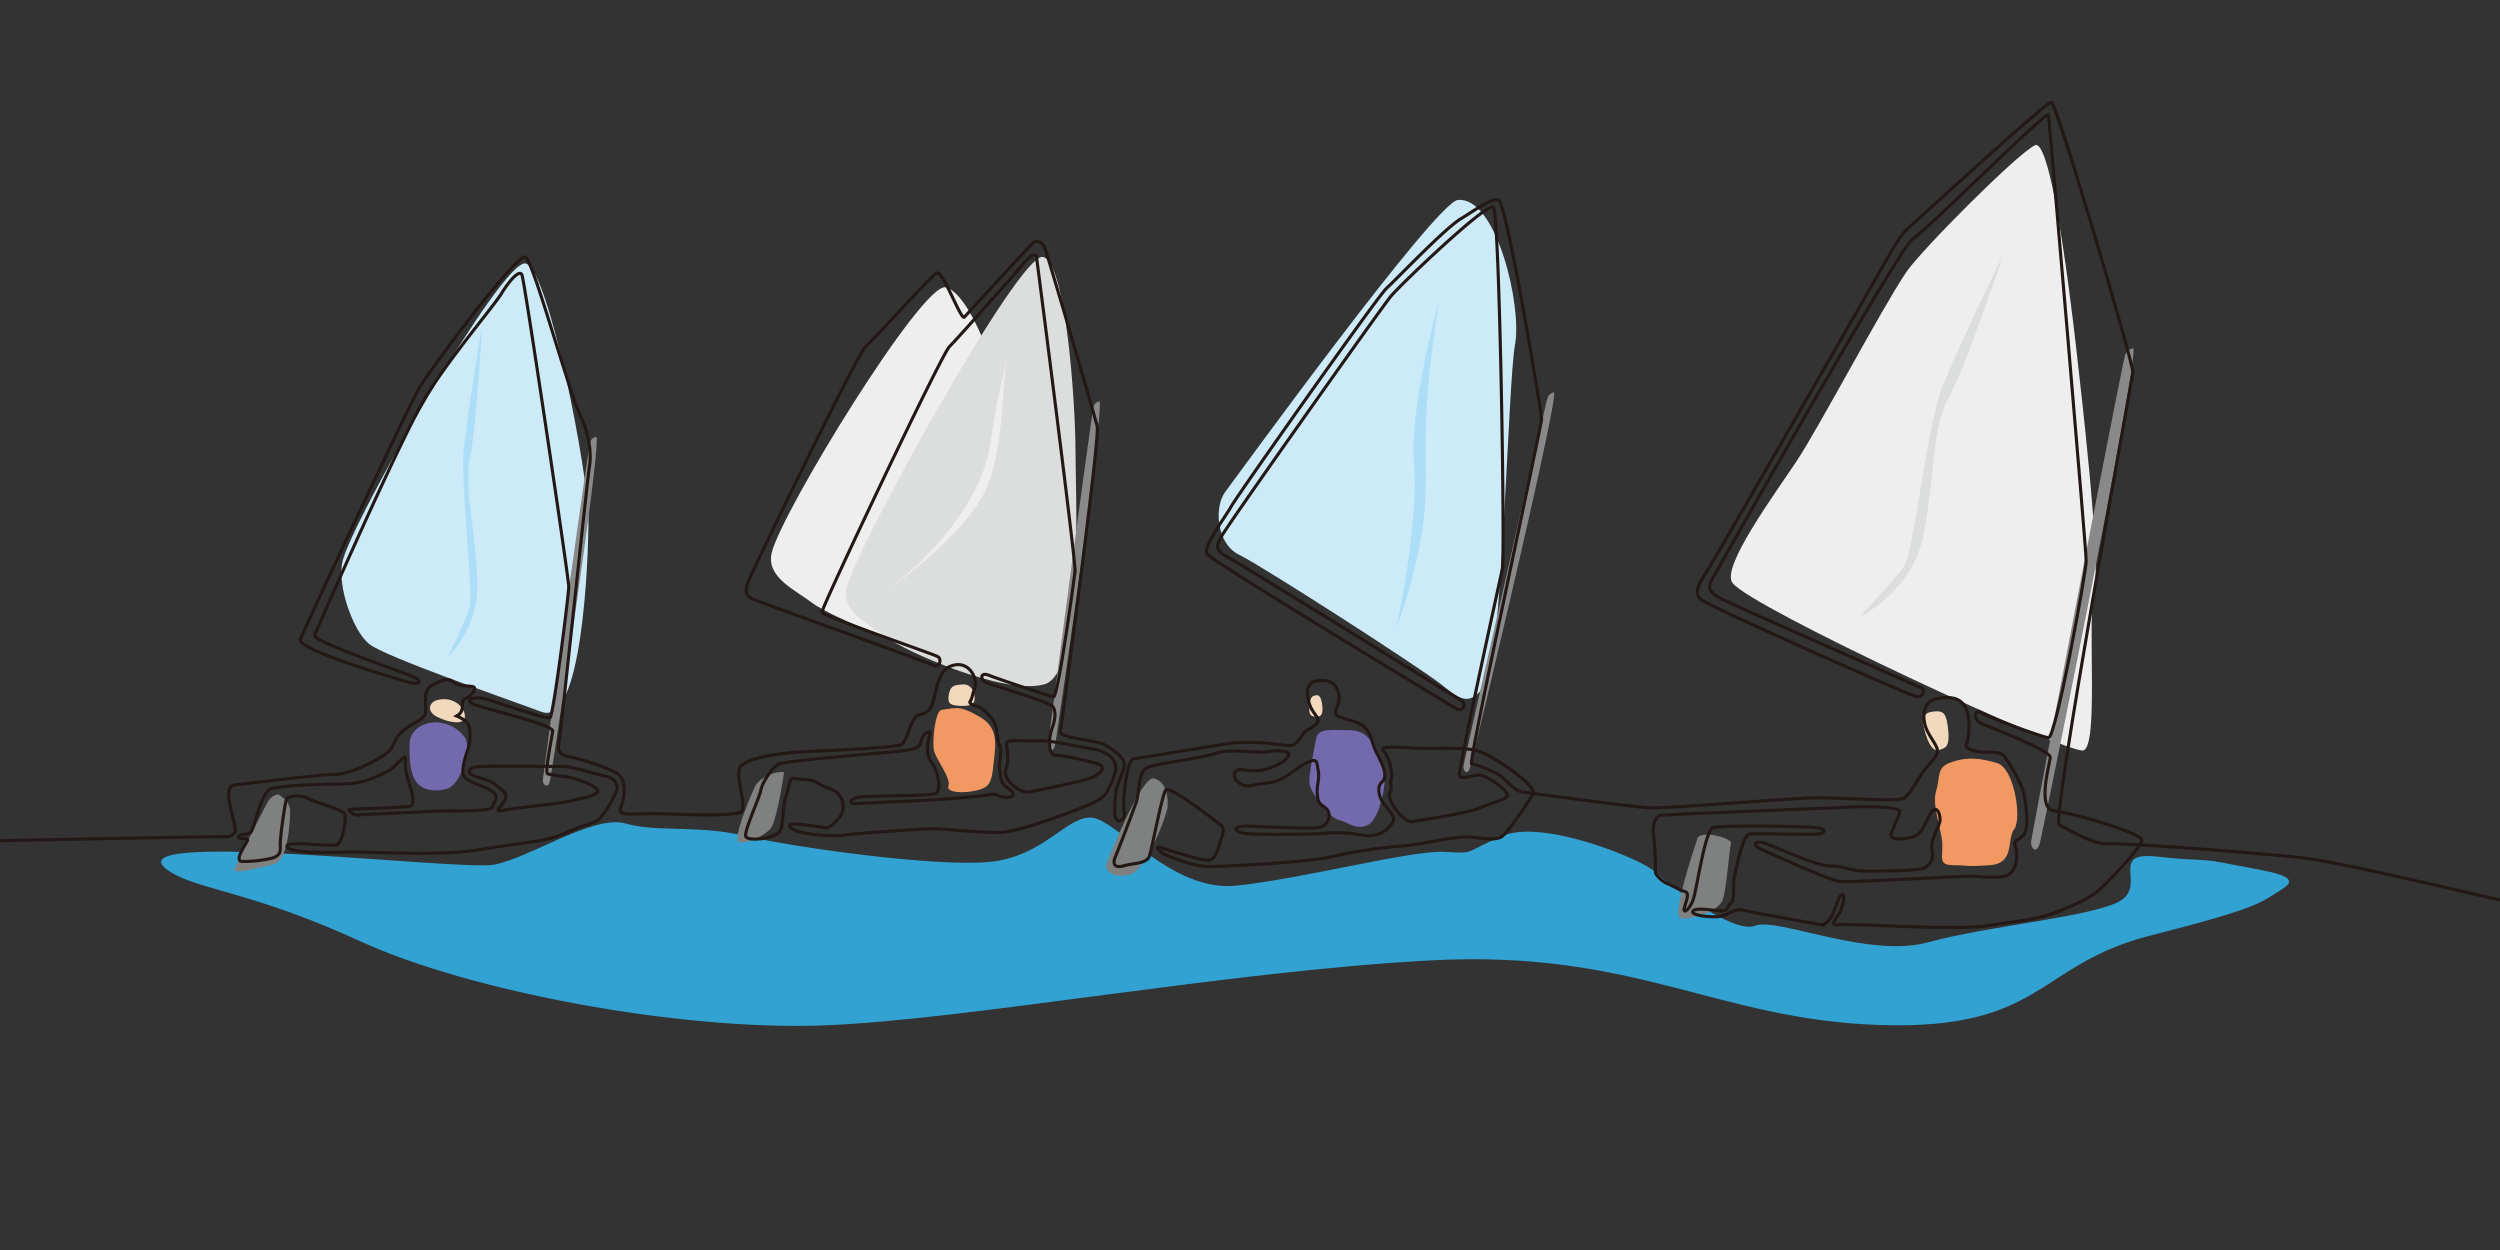
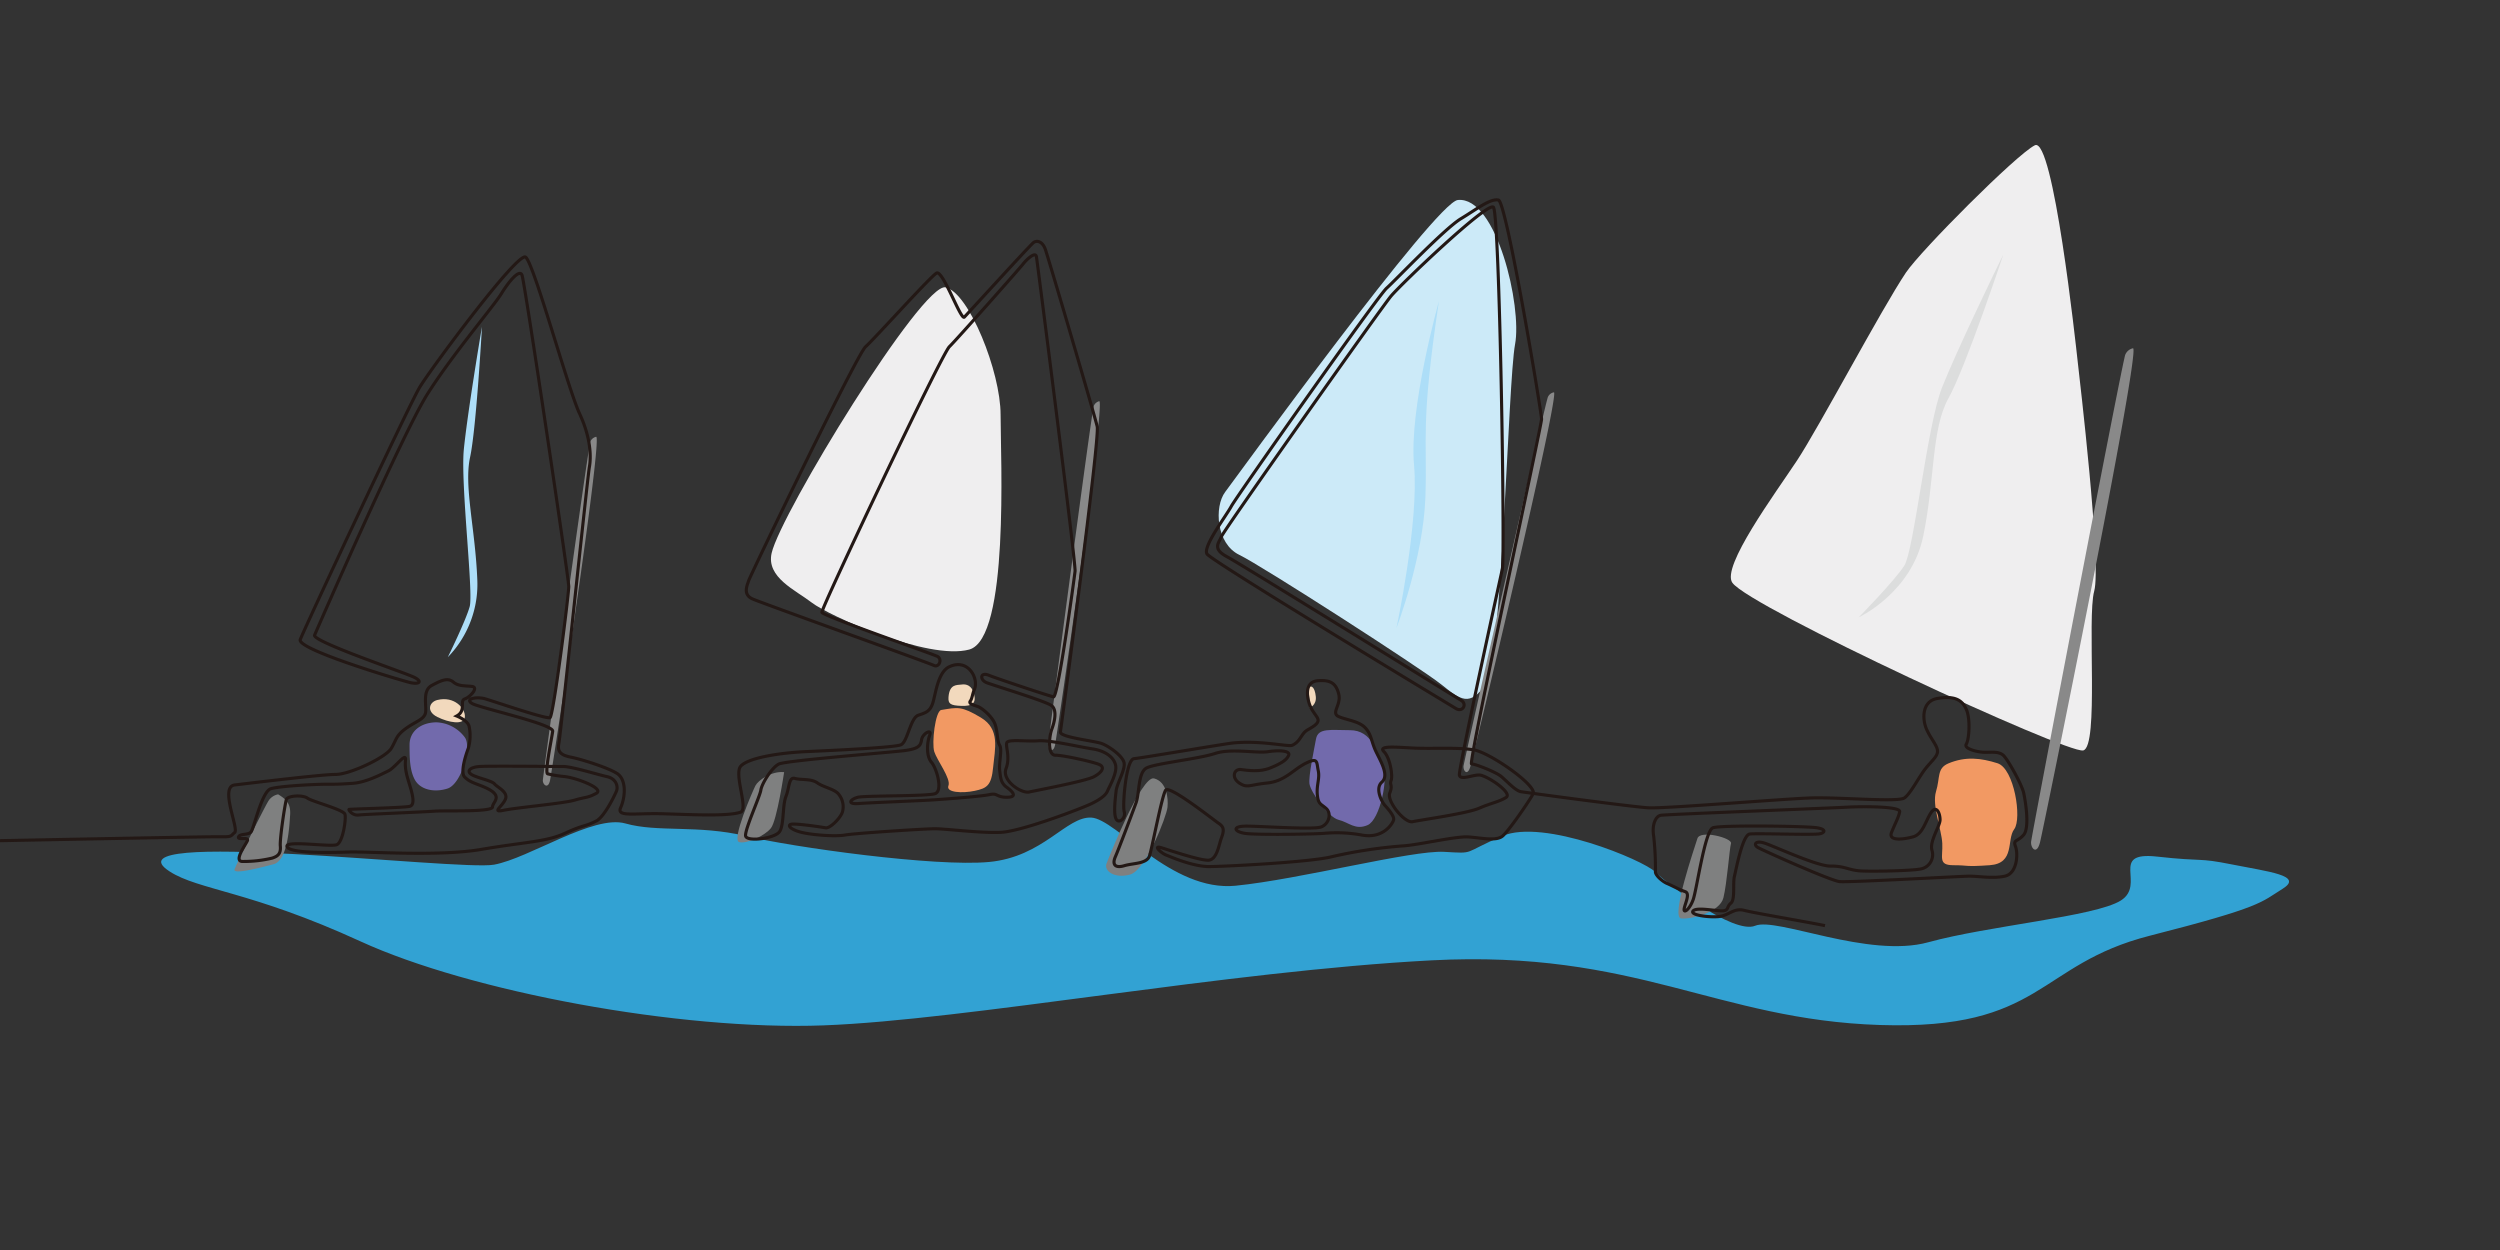
<svg xmlns="http://www.w3.org/2000/svg" viewBox="0 0 800 400">
  <rect x="0" y="0" width="800" height="400" fill="#333333" stroke="none" />
  <defs>
    <style>.cls-1{fill:#efeeef;}.cls-2{fill:#32a2d3;}.cls-3{fill:#f2d9bd;}.cls-4{fill:#726aac;}.cls-5{fill:#f29963;}.cls-6{fill:#cceaf8;}.cls-7{fill:#dcdddd;}.cls-8{fill:#7f8080;}.cls-9{fill:#898989;}.cls-10{fill:none;stroke:#231815;stroke-miterlimit:10;}.cls-11{fill:#addef8;}</style>
  </defs>
  <g id="object">
    <path class="cls-1" d="M246.92,177c-1.77,7.79,7.7,11.84,12.88,15.86s37.07,18.56,50.34,15c12.91-3.49,10.05-61.35,10.05-75.14s-10.1-39-17.57-40.77S249.79,164.34,246.92,177Z" />
    <path class="cls-2" d="M54.26,278.85c-21.54-14,92.52-.1,103.81-2.15s31.81-16.11,42.07-13.19,23.2.38,38.43,4,60.62,9.95,77.95,8.32,24.72-14.63,32.71-14.2,25.66,23.85,46.18,21.8,56.44-11.42,66.71-10.84,5.48.56,18.65-5.08,45.15,7.75,48.88,11.49,25.13,20.1,32,17.24,36.25,10.57,55.41,5.28,53.37-8.21,61.58-13.34-3.92-15.79,11.6-14.07,12.59.23,24.08,2.53,23,3.51,16.09,7.79-6.27,5.77-42.47,15S653.87,329.68,601.58,328s-78.05-24.13-143.51-20.69-148.53,19.08-194.5,20.81-113.2-10.81-148.25-26.9S63.47,284.84,54.26,278.85Z" />
    <path class="cls-3" d="M139.94,224c-2.57.63-3.62,3.62,0,5.43s8.6,2.71,8.82,0S145.41,222.64,139.94,224Z" />
    <path class="cls-3" d="M303.52,223.09c-.15,2.11.58,2.67,4.1,2.79s4.78-.81,4.1-3.7-2.56-3.35-4-3.13S303.84,218.76,303.52,223.09Z" />
-     <path class="cls-3" d="M419,226.54c-.07,2.1.29,2.67,2.06,2.79s2.38-.81,2.05-3.71-1.29-3.35-2-3.12S419.19,222.2,419,226.54Z" />
-     <path class="cls-3" d="M623.22,232c-.57-3.79-1.4-4.67-4.57-4.31s-4,2.24-2.42,7.3,3.39,5.56,4.63,4.91S624.37,239.76,623.22,232Z" />
+     <path class="cls-3" d="M419,226.54s2.38-.81,2.05-3.71-1.29-3.35-2-3.12S419.19,222.2,419,226.54Z" />
    <path class="cls-4" d="M139.5,231.14c-5.28.15-8.44,3.2-8.44,7.13s0,8.16,1.69,11.25,6,4.22,10.44,2.82S151,239.12,148.77,236A11.85,11.85,0,0,0,139.5,231.14Z" />
    <path class="cls-5" d="M301.21,227.19c-1.94.33-3.09,10.62-2.25,13.33s5.42,8.69,4.54,10.9,4.46,2.49,8.4,1.65,5.35-1.69,5.91-7.59,2.31-12.12-3.94-15.86S306.49,226.32,301.21,227.19Z" />
    <path class="cls-4" d="M432,233.66c-6.18,0-10.22-.84-10.88,2.82s-2.42,11.81-2.09,14.34,5.94,10.69,9.32,11.53,5.34,3.38,9.28,1.69,6.8-15.12,4.86-19.2S439.06,233.67,432,233.66Z" />
    <path class="cls-5" d="M623.53,244.27c-3.79,1.57-2.63,4.5-4,9s1.78,12.1,2,16.6-1.45,7,3.61,7,3.26.57,11.53,0,5.35-8.16,7.88-11.53,0-19.41-5.35-21.1S629,242,623.53,244.27Z" />
-     <path class="cls-6" d="M109.59,179.71c-1.77,7.78,3.45,22.41,8.62,26.43s42.25,16.94,55.16,21.67,14.94-48.1,14.94-61.89-12.64-79.87-20.11-81.6S112.46,167.07,109.59,179.71Z" />
-     <path class="cls-7" d="M270.93,188.17C269.16,196,278.63,200,283.8,204s37.08,18.56,50.35,15c12.91-3.49,10-61.35,10-75.14s-2.93-59.92-10.4-61.64S273.8,175.53,270.93,188.17Z" />
    <path class="cls-6" d="M466.5,64c-7.08.72-70.9,88.71-74.45,93.44s-2.86,16.54,4.48,20.09S454.82,213.9,461.18,219s9.07,7.19,14.28,0,7.08-96.69,9.36-108.82S478.91,62.74,466.5,64Z" />
    <path class="cls-1" d="M554.36,186.49C550.72,181.41,568,158,575,147.43S602,99,609.9,87.23c4.76-7.08,35.34-37.79,41.25-40.74s13.11,63.78,13.7,69.1,7.66,65,5.3,73.55,1.6,49.85-3.53,51S560,194.35,554.36,186.49Z" />
    <path class="cls-8" d="M89,254.19c2.63,1.59,4.08,3.05,3.84,6.57s-.72,14.59-5.29,15.79-13,3.37-12.5,1.68,9.62-20,10.82-21.88A4.7,4.7,0,0,1,89,254.19Z" />
    <path class="cls-8" d="M250.92,247.08c-4.14-.38-8.33,2.64-9.19,4.34s-7.76,17.5-5.17,18.07,8.22-2.08,10.14-4.49S250.92,247.08,250.92,247.08Z" />
    <path class="cls-8" d="M369.29,249.09c-4-1-14.36,25-15.22,27.3s2.58,4.88,7.61,3.45,11.63-18.63,11.92-21.53S373.36,250.15,369.29,249.09Z" />
    <path class="cls-8" d="M543.16,268.34c-.87,2.87-8.62,25.28-5.18,25.57s12.36-2,13.51-6.61,1.93-15.68,2.43-17.41S544,265.46,543.16,268.34Z" />
    <path class="cls-9" d="M190.78,139.77c2.08.38-14.15,107.15-14.78,110s-2.29,1.35-2.29,0,14.57-107.14,15.2-108.49A2.67,2.67,0,0,1,190.78,139.77Z" />
    <path class="cls-9" d="M351.77,128.38c2,.39-13.55,107.15-14.15,110s-2.19,1.35-2.19,0S349.38,131.27,350,129.92A2.58,2.58,0,0,1,351.77,128.38Z" />
    <path class="cls-9" d="M497.26,125.54c1.92.63-25.84,116.71-26.77,119.83s-2.31,1.25-2.16-.23,26.23-116.67,27-118.09A2.6,2.6,0,0,1,497.26,125.54Z" />
    <path class="cls-9" d="M682.58,111.44c2.54.74-28.71,154-29.79,158.16s-3,1.75-2.84-.2,29.23-154,30.14-155.9A3.45,3.45,0,0,1,682.58,111.44Z" />
  </g>
  <g id="line">
    <path class="cls-10" d="M584,296.21c-5.46-1.15-22.41-4-25.85-4.89s-4.89,1.73-8.34,2-9.19-.57-8-1.85,7.47.13,9.48,0,1.15-1.31,2.59-2.46.57-6.32,1.14-8.62,2.59-13.21,4.89-13.5,17.81.29,21.83,0c2-.14,3.16-1.44-.28-2s-30.77-.92-33.33,0-5.17,19.82-6.32,23-3.16,4.6-2.87,2.88,2-4.89.28-5.46-4.31-2-5.74-2.59-3.74-2.58-3.74-3.73a94.66,94.66,0,0,0-.57-11.49c-.58-3.45.57-6.32,2.3-6.61s54.3-2.3,59.47-2.59,17.24-.29,16.95,1.44-1.44,3.73-2.59,6.61,3.74,2.3,6.9,1.43,4-5.17,5.74-7.75,2.88.28,2.88,2.29-3.45,6.9-2.59,9.77a4.65,4.65,0,0,1-3.73,6c-2.88.57-16.09.86-19.54.57s-4.88-1.58-9.19-1.51-18.39-6.53-21.26-7.4-3.45.58-2,1.44,23.28,10.63,26.15,10.92,36.79-1.6,41.08-1.73c3.28-.09,7.76.87,11.78,0s4.31-7.18,3.45-9.48.58-1.43,2.59-3.73.57-10.92,0-13.5-5.17-10.92-6.61-12.07-3.45-.86-5.75-.86-6.89-1.15-6-2.59,1.44-8,0-11.2-4-4.31-9.19-3.45-4.89,6.89-3.45,10,3.45,5.18,3.45,6.9-2,3.16-4,5.75-4.59,7.75-6.6,9.19-21-.29-29.88,0-46.83,3.45-52,3.16-39.11-4.88-40.84-5.16-4.59-3.45-6.32-4.89-8.33-4-9.48-4,22.41-108.31,22.41-110.33-11.2-69.52-13.79-70.1-6.9,2.87-12.07,6S446.58,89.64,443.7,92.23s-48,66.65-49.7,69.81-9.19,12.93-7.76,15.23,77.29,48,79.59,49.42,3.73-1.44,1.72-2.59-70.1-43.38-75-46-2.29-4.6-1.72-6.36,51.14-73.22,54.3-77,30.74-30.16,32.75-28.44,3.74,112,2.88,115.78S466.69,246.22,467,248s4,0,6.32,0,10.91,5.74,8.62,7.18-4.6,1.72-8.62,3.45-18.68,3.73-21.26,4.31-8.37-6.58-7.33-9.17-.14-2.61.43-4.05-.29-7.18-2.3-9.19,3.74-1.44,9.48-1.15,14.08-.29,19.25.57,20.4,11.49,19,14.08-7.75,11.78-9.76,13.5-6.9.58-10.92.29-16.09,2.59-21,2.87a151.73,151.73,0,0,0-22.7,3.45c-6.61,1.72-34.19,3.16-39.36,3.16s-12.36-3.16-13.79-3.73-4.31-3.18-1.44-2.3,12.07,4,14.94,4,3.45-4.88,4.31-7.18.86-3.45-.86-4.6-15.8-12.35-17-10.63-4.31,18.39-5.17,21-5.18,2.3-8.05,3.16-4-.28-2.87-2.87,5.46-14.08,6.61-17.24.57-9.77,3.44-11.2,16.67-2.88,21.84-4.6,13.22,0,16.95-.57,7.18-.29,6.61,1.15-2.3,2.58-5.75,4-7.18.86-9.48.57-3.16,2.59-.57,4.31,3.16.58,8.9,0,8.33-4.31,12.36-6.32,3.44-.29,4,2.3-.58,4.6-.29,7.76,1.15,2.87,2.88,4.45.86,5-1.73,5.89-19.25-.29-23.85-.29-4,1.73-.57,2.3,22.12.29,25.57,0a44.5,44.5,0,0,1,12.07.58c6.81,1.2,9.77-3.74,10.05-4.89s-1.72-3.45-2.77-4.6-3.26-5.45-1-7.47,0-6-1.73-9.48-1.43-5.45-3.44-7.75-6-2.59-8.62-3.74.86-3.73,0-7.18-2.59-4.6-6.61-4.31-3.74,4.31-2.87,7.18,2.87,4.31,2.87,5.46-1.44,2-3.45,3.16-2.13,3.68-4.88,4.89c-1.17.51-10.24-1.68-19.06-.74-2.87.31-28.92,4.76-31.51,5s-3.73,14.94-3.14,17-1.74,4-2.6,2.29-.29-6.32,0-8.9,2.87-6.61,2.58-8.91-4.88-5.46-7.18-6.32-13.5-2-13.22-3.73,12.64-93.95,11.78-97.69-15.8-54.59-16.66-56.88-2.59-2.88-3.74-2-21,22.69-22.12,23.84-6.89-15.23-8.9-14.08-19.83,21-22.7,23.56-36.78,73-37.35,74.7-2,4.6,1.15,6,56.31,20.4,58,21.27,2.88-2,1.15-2.88S263.28,197.09,263,195.94s38.21-82.45,40.8-85,22.69-25.28,23.56-26.43,4-4.31,4.31-2.3,12.64,98,12.35,100.56-5.46,40.51-6.9,40.22-17.81-5.75-20.68-6.9-2.87,1.44-.86,2.3,19.25,6,21,7.47.86,5.18,0,7.47-1.44,8.34,1.15,8.34,11.49,2,13.79,2.87,1.15,2.58-1.44,4-18.1,4.31-20.68,4.89-8.91-3.64-7.47-7.47-.29-7.19.28-8.34,6.33-.28,10.06-.57,13.22,2,17.24,2.58,6.89,2.59,7.47,5.18-2,6.89-2.59,8.33-2.58,2.87-5.74,4.31-21.84,8.62-28.45,8.9-17.52-1.15-21-1.15-25.57,1.44-28.73,2-10.63,0-14.08-.87-4.59-2.29-3.16-2.58,9.48.86,10.92,1.15,4.88-3.16,5.46-5.17a6.27,6.27,0,0,0-1.15-5.46c-1.15-1.73-4.89-2.3-6.9-3.74s-5.17-.86-7.18-1.43-1.72,2.87-2.87,5.74-.58,8.91-2,11.21-10.63,3.44-10.92,1.43,4.6-12.64,4.88-14.65,3.45-7.18,5.75-8.33,35.91-3.74,40.22-4.31,5.17-1.44,5.46-3.45,3.45-3.73,2.59-1.43-1.15,6.6.57,8.61,3.74,9.2,1.15,10.06-22.41.57-24.71,1.15-3.73,2.3.29,2,19-.86,23.56-1.15,15.8-1.15,18.39-1.72,2,.86,5.45.86,2-1.72,0-3.16-2-3.16-2.29-5.46.86-6.61,0-8-.58-4-1.44-6.61-4.31-5.39-5.6-5.82-3-.86-2.37-1.72.67-2.28,1.29-3.67c1.55-3.45-1.93-10.15-8-7.32-3.54,1.65-4.31,8.18-5.17,11.2s-2.16,3.45-4.74,4.31-3.45,8.62-5.61,9.48-20.68,1.73-30.16,2.16-19,2.15-21.12,4.74,2.58,13.79,0,14.65c-4.1,1.37-15.08.8-24.57.51s-15.22,1.15-13.79-2,2-8.91-1.2-10.92-11.72-4.6-14.6-5.17-4.59-1.44-4-4.31,9.19-85.33,9.77-88.49.57-9.19-3.16-17.24-14.65-48.27-17.24-50-30.45,35.91-33.9,41.66-37.06,77.57-38.21,80.73,32.75,13.22,35.33,13.79,4-.28,1.15-1.72-32.75-11.49-31.89-13.5,28.16-64.65,36.2-77.29S158.12,97.77,160.42,94s5.75-8,6.61-6S182,185.11,182,187.69s-4.88,41.37-6,41.95-17.82-5.17-20.69-6-6.61,0-4.31,1.44,26.15,6.61,25.86,8.91-2.66,13.43-1.58,13.64a35.52,35.52,0,0,0,5.39.87c3.87.43,12.92,3.87,10.12,5.38s-3.23,1.08-6.89,2.16-18.53,2.37-22.63,3.23-.64-1.08.43-3.45-2.58-3.88-3.44-4.95-5.61-1.94-7.33-3-.65-2.37,2.59-2.59,23.91,0,26.71,0,11,2.59,14,3.24,3.66,3.23,3,4.74-3.88,8.19-6.47,9.48c-3.82,1.91-3.88,1.08-9.91,3.88s-12.93,2.8-26.72,5.17-36,.64-42.66.86-18.75.43-19.61-1.72,14,.21,15.94-.65,3-8.19,2.59-9.7-10.56-4.09-12-5.17-6.32-.86-6.75.43-2.15,12.5-1.94,14.87-.64,3.23-2.58,3.88a39.47,39.47,0,0,1-9.48,1.08c-3,0,.86-5.17,1.51-6.61s-3.24-.07-2.81-1.24,3.09-.49,4-1.63,3.45-12.93,6.33-13.8,14.07-1.43,17.52-1.43,4.31,0,8.62-.29,9.19-2.87,11.49-4,5.75-6.32,5.46-3.38.58,5.39,1.44,8.26,1.65,6-.07,6.47-19.22.86-19.44,1,1.08,2,3,1.78,20.51-.94,24.24-1.22,18.68.36,18.68-1.37,4.24-3.65-3.45-6.68c-2.94-1.16-4-1.43-5.46-2.87s.29-6.9,1.15-9.19a14.18,14.18,0,0,0,.29-6.9c-.29-2-4-3.45-4-3.45,3.16-1.72.86-4.88,2.58-5.46s4.6-3.73,2.3-4-4.31,0-6-1.43-3.74-.58-6.9,1.14-1.43,6.9-2,8.91-3.16,2.59-6.32,4.89-2.87,3.44-4.6,6.32-13.21,8.33-17.81,8.33S80,250.61,75.09,251.19s1.44,14.07,0,15.22-.57,1.44-5.17,1.35-145.81,2.77-145.81,2.77" />
-     <path class="cls-10" d="M582.52,295.92c4.31,0,5.17-8.62,6.6-9.48s.87,2.58,0,4.74-4.31,5.31-.86,4.74,37.64,2,48,.29,15.8-1.84,22.7-4.65,10.63-4.55,14.36-8.28,11.78-12.07,12.07-14.37-22.7-8.9-28.15-9.48-1.44-14.65-1.15-17-19.54-9.77-22.12-10.92-2.3-4.88,0-3.44,19.24,7.75,21.54,8,12.07-52.86,12.07-56.6S655.78,38.49,655.49,36.77s-39.07,37.06-43.38,39.65S549.19,183,547.75,185.59s-.57,3.74,2,5.46,63.21,28.16,64.93,29,.58,3.16-1.43,2.87-66.94-29-69.24-31.31.57-6.32,2.3-8.91S598.89,91.65,602.63,85s5.74-10.06,7.75-11.78,44.25-40.51,46-40.51,26.44,84.18,26.15,86.48S656.35,262.88,658.94,264s10.63,6.32,15.51,6,43.63,2.59,60.87,4.32S814.8,292.3,828,293.74" />
    <path class="cls-7" d="M641.09,81.38C638.85,85.87,626.22,112,621.45,124s-9,52.2-12.07,57-14.59,16.55-14.59,16.55,16.93-7.85,20.67-26.09,2.58-34.24,8.07-44.06S641.09,81.38,641.09,81.38Z" />
    <path class="cls-11" d="M154.23,104.58c-.73,4.15-4.7,28.21-5.8,39.19s3.12,45.83,1.87,50.34-7,16.19-7,16.19a33.48,33.48,0,0,0,9.42-25.19c-.68-16.11-4.29-29.6-2.3-38.76S154.23,104.58,154.23,104.58Z" />
    <path class="cls-11" d="M460.44,96.44s-9.61,34.13-7.95,52.36S446.85,201,446.85,201s8.62-22.39,9.28-41.94S454.47,136.54,460.44,96.44Z" />
-     <path class="cls-1" d="M283.58,189.23S310,170.67,316,155.43s4.31-36.79,7-43.75a260.56,260.56,0,0,0-6,29.83C313.3,167.74,283.58,189.23,283.58,189.23Z" />
  </g>
</svg>